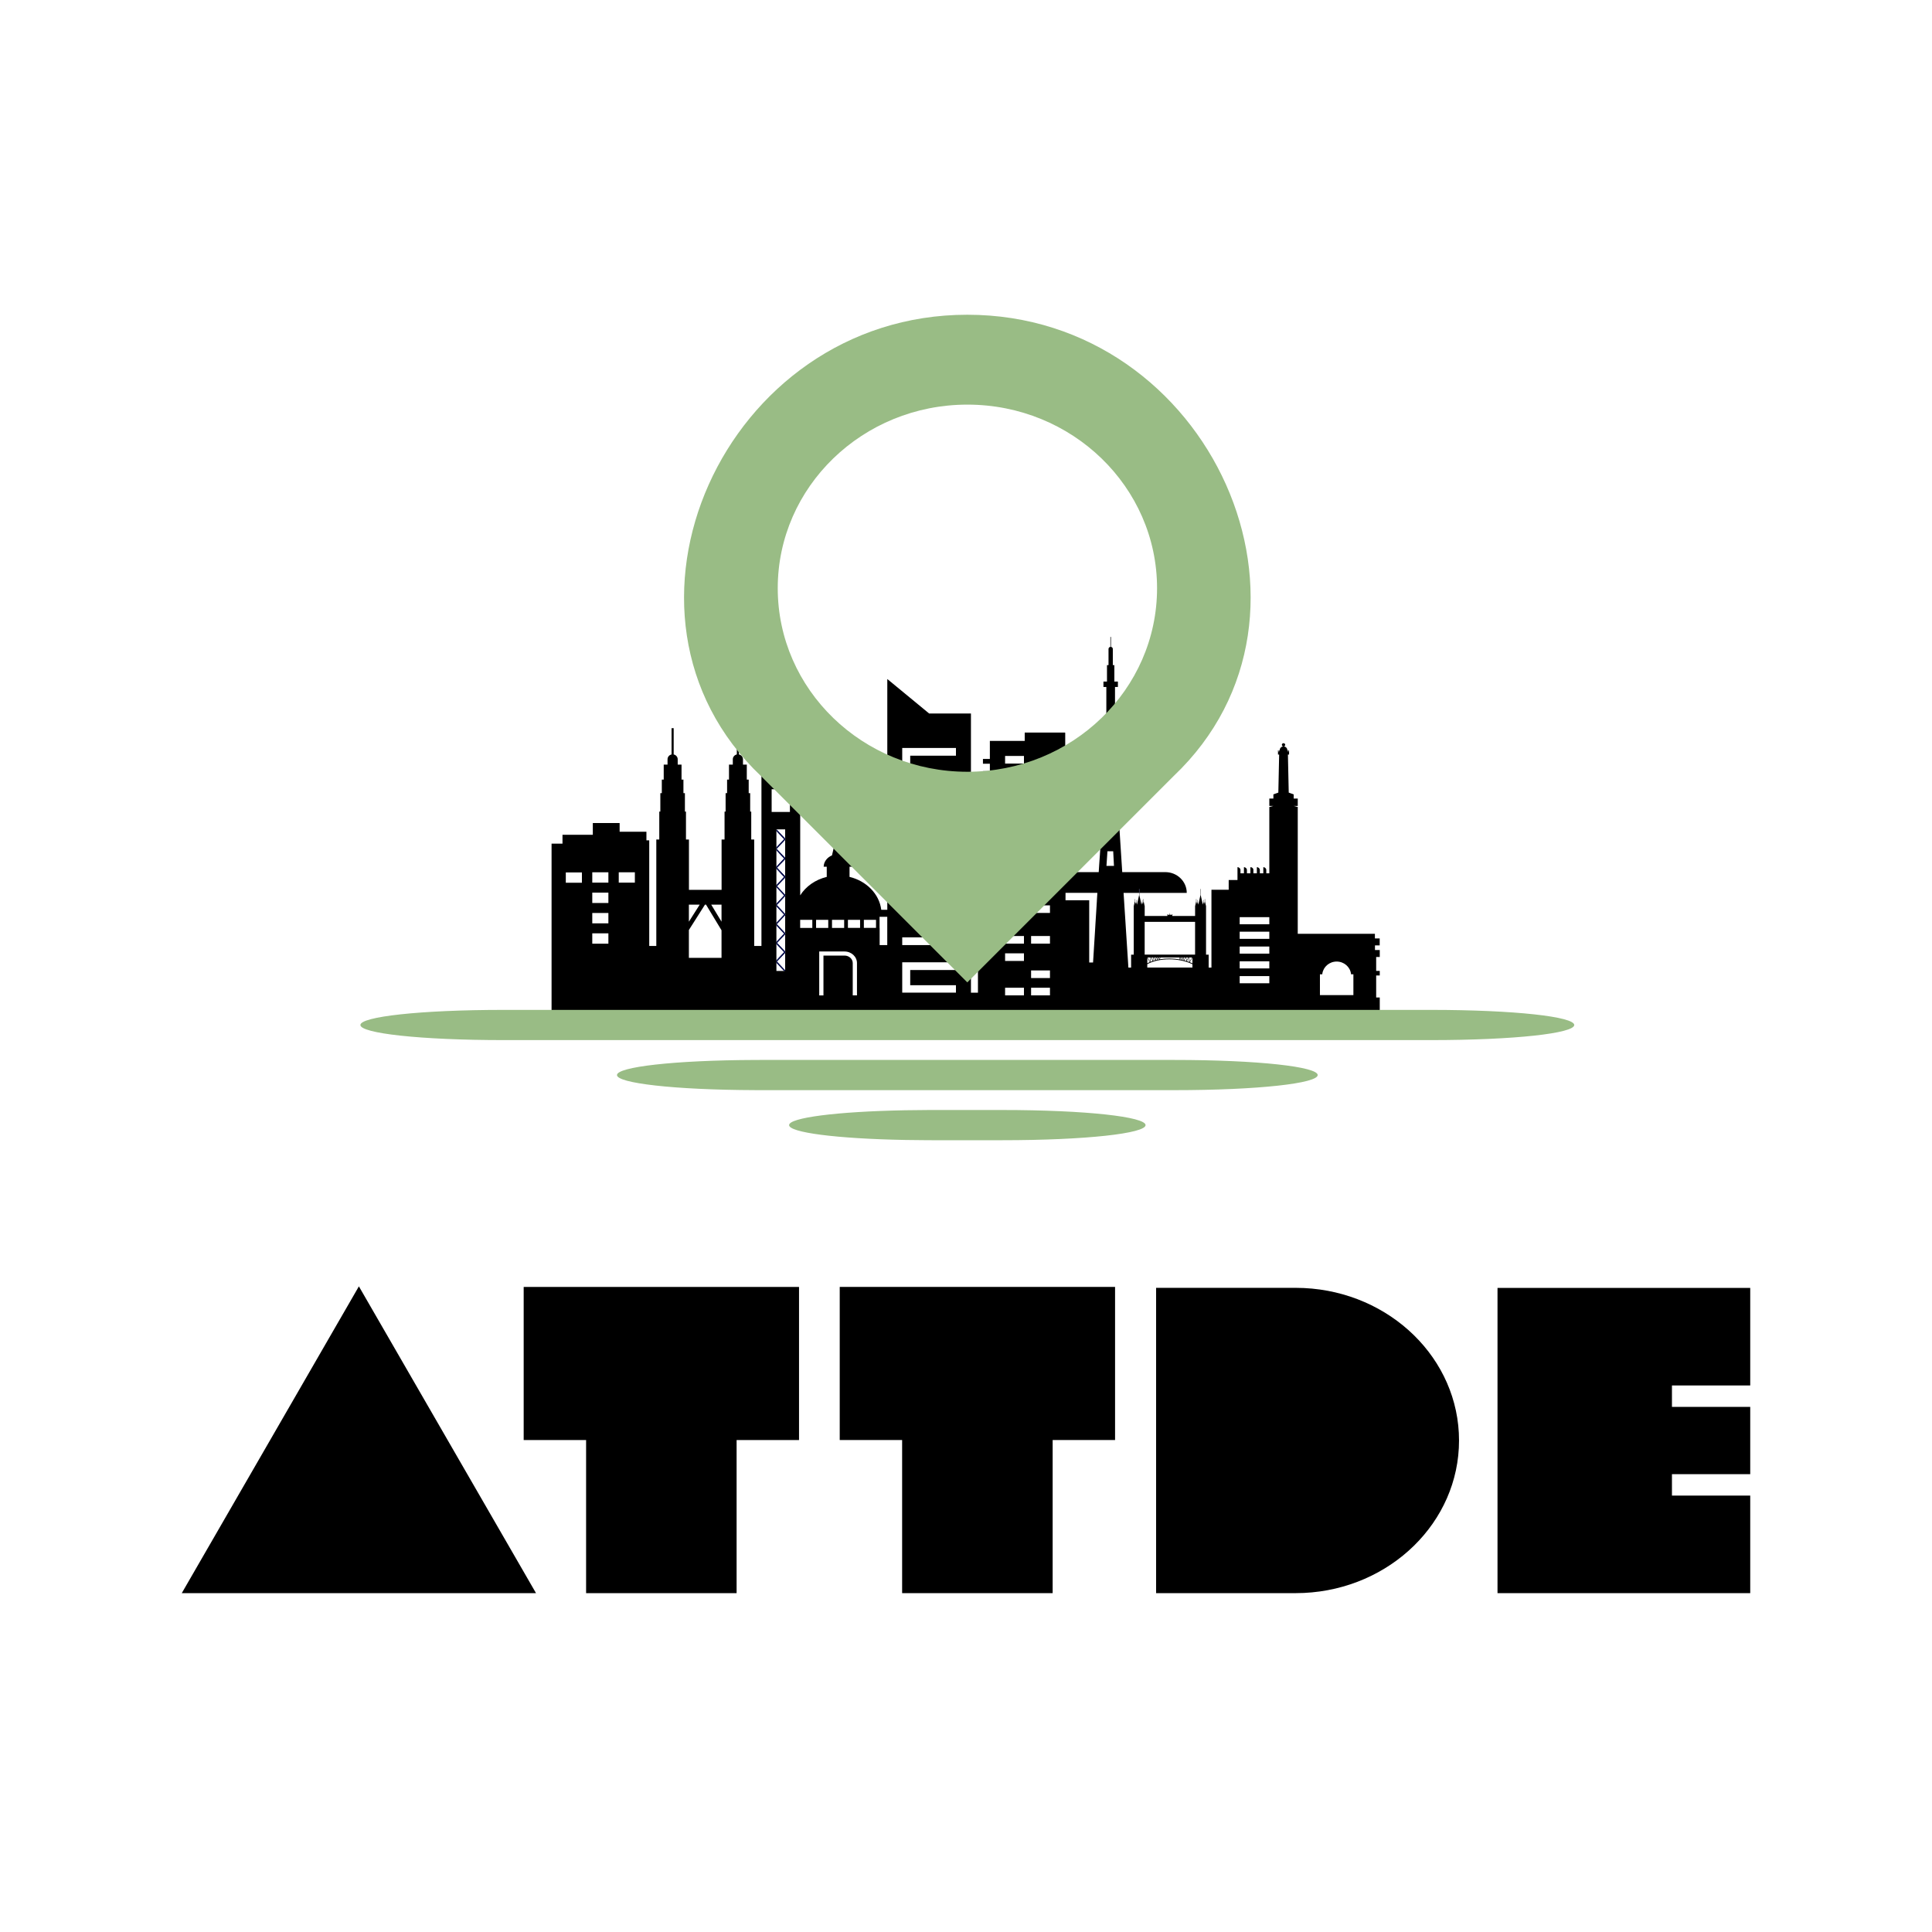
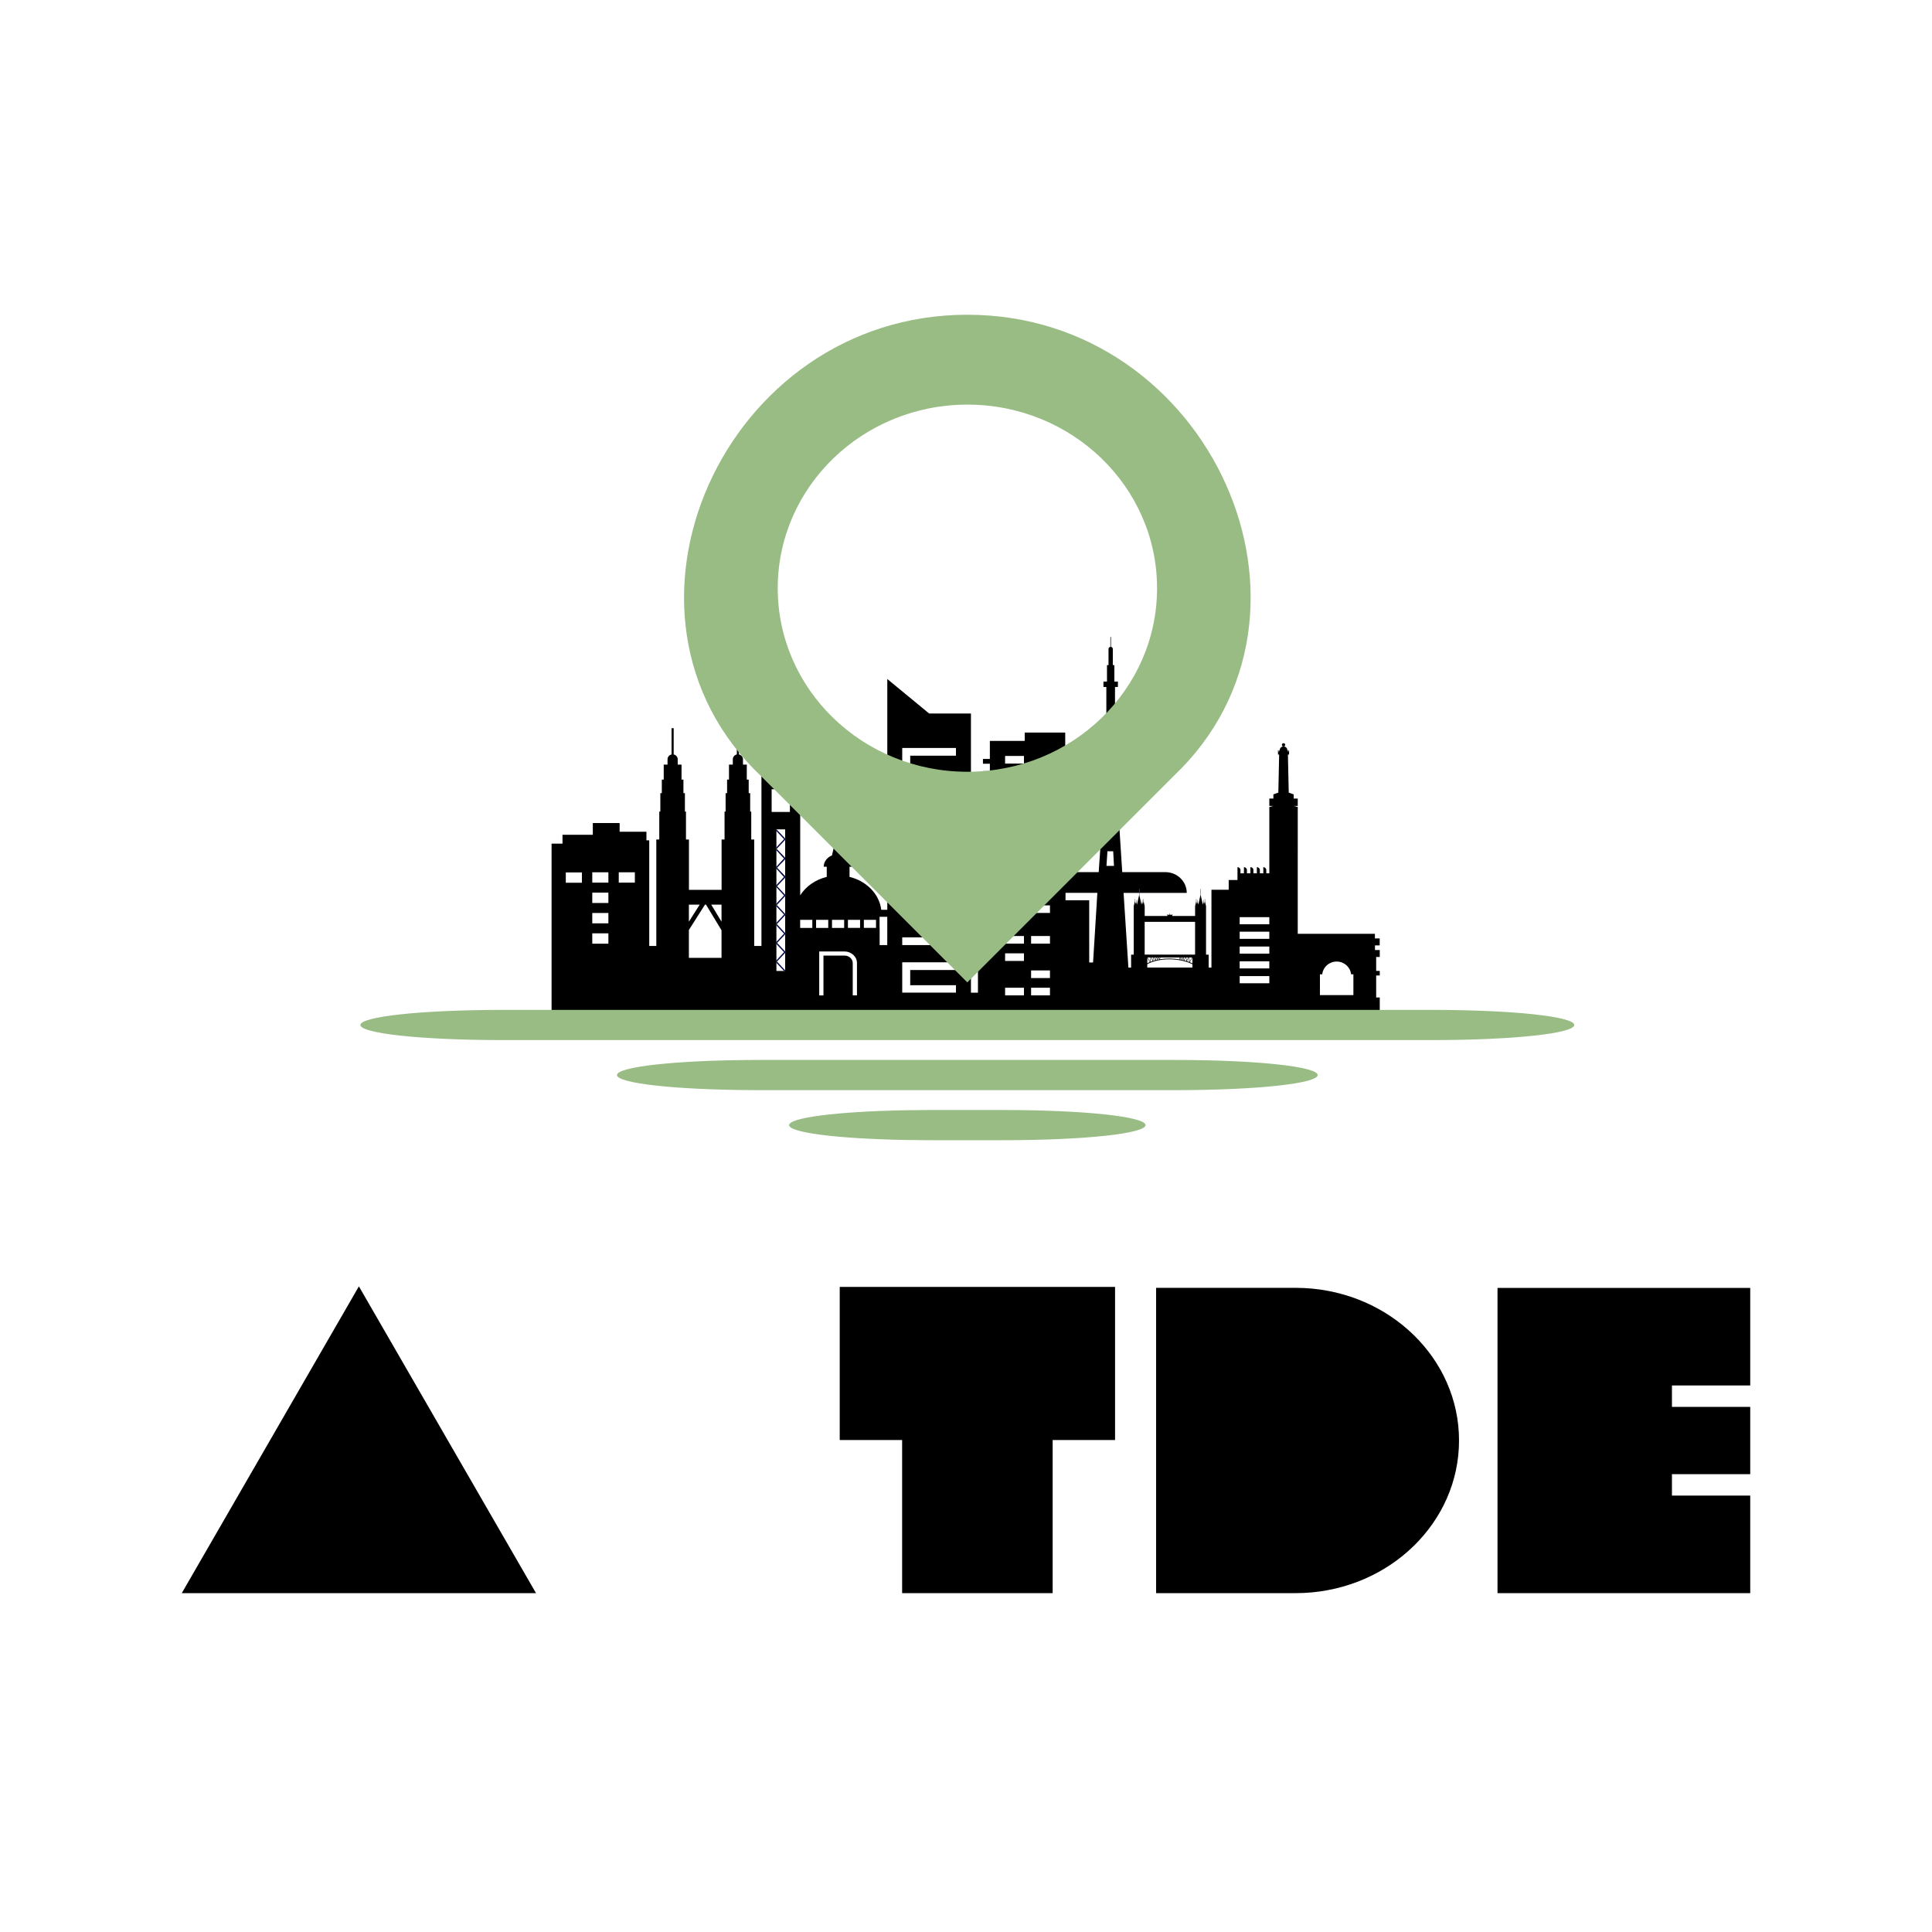
<svg xmlns="http://www.w3.org/2000/svg" width="2000" height="2000" viewBox="0 0 2000 2000" fill="none">
  <path d="M371.52 1331.63L463.2 1490.43L554.88 1649.22H371.52H188.17L279.85 1490.43L371.52 1331.63Z" fill="black" />
-   <path d="M827.15 1332.24V1490.73H762.53V1649.23H606.73V1490.73H542.11V1332.24H827.15Z" fill="black" />
  <path d="M1154.31 1332.21V1490.71H1089.7V1649.22H933.88V1490.71H869.28V1332.21H1154.31Z" fill="black" />
  <path d="M1510.38 1491.19C1510.38 1575.73 1439.27 1644.76 1349.83 1649.01C1346.93 1649.15 1344.01 1649.22 1341.07 1649.22H1196.8V1333.16H1341.07C1344 1333.16 1346.93 1333.23 1349.83 1333.37C1439.27 1337.62 1510.38 1406.65 1510.38 1491.19Z" fill="black" />
  <path d="M1730.8 1434.22V1456.41H1811.83V1526.05H1730.8V1548.23H1811.83V1649.22H1550.22V1333.25H1811.83V1434.22H1730.8Z" fill="black" />
-   <path d="M803.73 977.1V994.23V994.21L803.74 977.12V977.1H803.73ZM803.73 938.17V955.3V955.28L803.74 938.2V938.18L803.73 938.17ZM803.73 899.23V916.36H803.74V899.23H803.73ZM803.73 880.14V897.27H803.74V880.14H803.73ZM803.73 860.15V877.28V877.26L803.74 860.17V860.15H803.73ZM812.79 908.33L813.3 907.78L812.79 907.24L808.56 902.73L804.35 898.24L808.56 893.75L812.79 889.24V888.16L808.56 883.65L803.93 878.72L812.79 869.27L813.3 868.73L812.79 868.19L803.78 858.58H803.75V860.18L811.77 868.73L803.75 877.27V880.16L808.57 885.3L811.77 888.71L808.57 892.12L803.75 897.26V899.26L808.57 904.4L811.77 907.8L808.95 910.81L803.76 916.36V918.41L811.78 926.96L803.76 935.51V938.21L811.78 946.76L803.76 955.3V958L811.78 966.55L803.76 975.1V977.15L811.78 985.7L803.76 994.24V996.61L811.78 1005.16H812.81V1004.62L804.2 995.44L812.81 986.25L813.32 985.71L812.81 985.17L804.34 976.14L812.81 967.11L813.32 966.57L812.81 966.03L804.04 956.68L812.81 947.33L813.32 946.79L812.81 946.24L804.04 936.89L812.81 927.53L813.32 926.99L812.81 926.45L804.34 917.42L810.5 910.85L812.81 908.39L812.79 908.33ZM803.73 918.37V935.5V935.48L803.74 918.38H803.73V918.37ZM803.73 957.95V975.08H803.74V957.97H803.73V957.95Z" fill="#0F1551" />
+   <path d="M803.73 977.1V994.23L803.74 977.12V977.1H803.73ZM803.73 938.17V955.3V955.28L803.74 938.2V938.18L803.73 938.17ZM803.73 899.23V916.36H803.74V899.23H803.73ZM803.73 880.14V897.27H803.74V880.14H803.73ZM803.73 860.15V877.28V877.26L803.74 860.17V860.15H803.73ZM812.79 908.33L813.3 907.78L812.79 907.24L808.56 902.73L804.35 898.24L808.56 893.75L812.79 889.24V888.16L808.56 883.65L803.93 878.72L812.79 869.27L813.3 868.73L812.79 868.19L803.78 858.58H803.75V860.18L811.77 868.73L803.75 877.27V880.16L808.57 885.3L811.77 888.71L808.57 892.12L803.75 897.26V899.26L808.57 904.4L811.77 907.8L808.95 910.81L803.76 916.36V918.41L811.78 926.96L803.76 935.51V938.21L811.78 946.76L803.76 955.3V958L811.78 966.55L803.76 975.1V977.15L811.78 985.7L803.76 994.24V996.61L811.78 1005.16H812.81V1004.62L804.2 995.44L812.81 986.25L813.32 985.71L812.81 985.17L804.34 976.14L812.81 967.11L813.32 966.57L812.81 966.03L804.04 956.68L812.81 947.33L813.32 946.79L812.81 946.24L804.04 936.89L812.81 927.53L813.32 926.99L812.81 926.45L804.34 917.42L810.5 910.85L812.81 908.39L812.79 908.33ZM803.73 918.37V935.5V935.48L803.74 918.38H803.73V918.37ZM803.73 957.95V975.08H803.74V957.97H803.73V957.95Z" fill="#0F1551" />
  <path d="M813.3 907.79L812.79 908.34L810.48 910.8H808.94L811.76 907.79L808.56 904.39V902.74L812.79 907.25L813.3 907.79Z" fill="#0F1551" />
  <path d="M812.79 888.16V889.25L808.56 893.75V892.11L811.76 888.7L808.56 885.3V883.65L812.79 888.16Z" fill="#0F1551" />
-   <path d="M812.79 869.27L803.93 878.71L808.56 883.65L812.79 888.16V889.25L808.56 893.75L804.35 898.25L808.56 902.74L812.79 907.25V908.34L810.48 910.8L804.32 917.37L812.79 926.4V927.48L804.01 936.84L812.79 946.19V947.28L804.01 956.63L812.79 965.98V967.07L804.32 976.1L812.79 985.13V986.22L804.18 995.41L812.79 1004.59V1005.13H811.76L803.74 996.58V994.21L811.76 985.67L803.74 977.12V975.07L811.76 966.52L803.74 957.97V955.27L811.76 946.73L803.74 938.19V935.49L811.76 926.94L803.74 918.39V916.35L808.94 910.8L811.76 907.79L808.56 904.39L803.74 899.25V897.25L808.56 892.11L811.76 888.7L808.56 885.3L803.74 880.16V877.26L811.76 868.73L803.74 860.17V858.57H803.78L812.79 868.18V869.27Z" fill="#0F1551" />
  <path d="M812.79 868.18L803.78 858.57H803.75V860.17L811.77 868.72L803.75 877.26V878.91L803.94 878.71L812.8 869.26L813.31 868.72L812.8 868.18H812.79Z" fill="#0F1551" />
  <path d="M808.56 883.65L803.93 878.72L803.74 878.52V880.17L808.56 885.31L811.76 888.72L808.56 892.13L803.74 897.27V898.91L804.35 898.27L808.56 893.78L812.79 889.27V888.19L808.56 883.68V883.65Z" fill="#0F1551" />
  <path d="M812.79 907.25L808.56 902.74L804.35 898.25L803.74 897.61V899.26L808.56 904.4L811.76 907.8L808.94 910.81L803.75 916.36V917.99L804.32 917.38L810.48 910.81L812.79 908.35L813.3 907.8L812.79 907.26V907.25Z" fill="#0F1551" />
  <path d="M812.79 926.4L804.32 917.37L803.75 916.75V918.39L811.77 926.94L803.75 935.49V937.12L804.02 936.84L812.79 927.48L813.3 926.94L812.79 926.4Z" fill="#0F1551" />
  <path d="M812.79 946.19L804.02 936.84L803.75 936.54V938.19L811.77 946.74L803.75 955.28V956.93L804.02 956.64L812.79 947.29L813.3 946.75L812.79 946.2V946.19Z" fill="#0F1551" />
  <path d="M812.79 965.98L804.02 956.63L803.75 956.34V957.97L811.77 966.52L803.75 975.07V976.72L804.32 976.1L812.79 967.07L813.3 966.53L812.79 965.99V965.98Z" fill="#0F1551" />
  <path d="M812.79 985.13L804.32 976.1L803.75 975.48V977.12L811.77 985.67L803.75 994.21V995.86L804.18 995.41L812.79 986.22L813.3 985.68L812.79 985.14V985.13Z" fill="#0F1551" />
  <path d="M804.18 995.41L803.75 994.95V996.58L811.77 1005.13H812.8V1004.59L804.19 995.41H804.18Z" fill="#0F1551" />
  <path d="M1428.25 978.65V971.47H1423.3V966.68H1343.42V881.89H1343.43V835.37H1343.4L1339.31 834.32H1343.43V826.64H1339.22V822.34L1334.09 820.5L1333.25 781.14H1334.45V776.69H1332.62V776.49C1332.62 775.45 1332.19 774.5 1331.47 773.81C1330.8 773.17 1329.9 772.75 1328.89 772.71C1329.77 772.62 1330.45 771.9 1330.45 771.03C1330.45 770.1 1329.67 769.35 1328.71 769.35C1327.75 769.35 1326.97 770.1 1326.97 771.03C1326.97 771.9 1327.66 772.62 1328.53 772.71C1326.45 772.8 1324.8 774.46 1324.8 776.49V776.69H1322.97V781.14H1324.17L1323.33 820.49L1318.21 822.34V826.64H1314V834.32H1318.11L1314.02 835.37H1314V904.07H1310.87V900.7C1310.87 899.05 1309.48 897.7 1307.78 897.7V904.07H1304.19V900.7C1304.19 899.05 1302.8 897.7 1301.1 897.7V904.07H1297.51V900.55C1297.51 898.97 1296.19 897.7 1294.56 897.7H1294.41V904.07H1290.81V900.7C1290.81 899.05 1289.43 897.7 1287.72 897.7V904.07H1284.13V900.7C1284.13 899.05 1282.74 897.7 1281.04 897.7V910.98H1271.94V921.07H1254.09V1001.63H1251.21V988.25H1248.49V938.03L1248.17 936.59L1247.43 933.22V930.72H1247.14V933.25L1246.56 935.89L1246.07 933.7V931.65H1245.78V933.74L1245.18 936.44V936.5L1245.15 936.44L1244 931.26L1242.98 926.67V920.26H1242.69V926.63L1241.66 931.27L1240.5 936.45V936.51L1240.47 936.45L1239.87 933.75V931.66H1239.58V933.71L1239.1 935.89L1238.51 933.27V930.74H1238.22V933.24L1237.48 936.61L1237.16 938.05V948.23H1213.56V946.58H1212.76V947.24H1211.85V946.79H1211.13V945.26H1210.88V946.79H1210.17V947.24H1209.26V946.58H1208.46V948.23H1184.98V938.05L1184.66 936.61L1183.92 933.24V930.74H1183.63V933.27L1183.05 935.91L1182.56 933.72V931.67H1182.27V933.76L1181.67 936.46V936.52L1181.64 936.46L1180.49 931.28L1179.47 926.69V924.27H1179.18V926.65L1178.15 931.29L1176.99 936.47V936.53L1176.97 936.47L1176.36 933.77V931.68H1176.07V933.73L1175.59 935.91L1175 933.29V930.76H1174.71V933.25L1173.96 936.63L1173.64 938.07V988.29H1170.92V1001.67H1168.11C1167.96 999.22 1167.79 996.76 1167.64 994.31C1167.4 990.77 1167.18 987.22 1166.95 983.68C1166.73 980.18 1166.5 976.66 1166.27 973.15C1166.05 969.69 1165.83 966.23 1165.6 962.77C1165.38 959.2 1165.14 955.62 1164.92 952.06C1164.69 948.62 1164.47 945.2 1164.24 941.77C1164.02 938.21 1163.78 934.63 1163.56 931.06C1163.41 928.82 1163.26 926.56 1163.11 924.3H1179.17V920.31H1179.46V924.3H1228.52C1228.52 912.43 1218.59 902.82 1206.33 902.82H1161.74C1161.67 901.8 1161.6 900.79 1161.54 899.77C1161.3 896.2 1161.07 892.62 1160.85 889.06C1160.63 885.6 1160.4 882.14 1160.18 878.68C1159.96 875.17 1159.73 871.65 1159.5 868.14C1159.28 864.66 1159.04 861.17 1158.83 857.69C1158.6 854.15 1158.37 850.6 1158.14 847.06C1157.92 843.6 1157.69 840.15 1157.47 836.68C1157.25 833.14 1157.01 829.6 1156.79 826.05C1156.56 822.59 1156.33 819.13 1156.11 815.67C1155.89 812.13 1155.64 808.58 1155.43 805.04C1155.25 801.98 1155.11 798.92 1154.95 795.85C1154.88 794.58 1154.79 793.3 1154.7 792.03C1154.5 788.9 1154.29 784.51 1154.06 781.3H1157.66V778.79H1168.87V759.98H1154.24V757.47H1156.03V751.32H1157.89V745.19H1154.25V711.14H1157.25V705.56H1153.58V688.54H1151.99V671.79C1151.99 670.69 1151.14 669.77 1150.04 669.63V659.37H1149.48V669.63C1148.38 669.77 1147.53 670.68 1147.53 671.79V688.54H1145.95V705.56H1142.28V711.14H1145.28V745.19H1141.64V751.32H1143.5V757.47H1145.29V759.98H1130.66V778.79H1141.87V781.3H1144.95C1144.83 782.87 1144.67 785.45 1144.57 786.88C1144.32 790.6 1144.11 794.31 1143.89 798.03C1143.66 801.59 1143.43 805.17 1143.21 808.74C1142.98 812.51 1142.75 816.28 1142.53 820.04C1142.31 823.58 1142.07 827.13 1141.86 830.67C1141.55 835.6 1141.25 840.54 1140.94 845.47C1140.72 849.03 1140.48 852.61 1140.27 856.18C1139.96 861.14 1139.66 866.1 1139.37 871.07C1139.19 874.28 1139.05 877.47 1138.88 880.68C1138.81 881.96 1138.73 883.23 1138.63 884.52C1138.35 888.53 1138.06 892.56 1137.78 896.59C1137.64 898.66 1137.51 900.74 1137.39 902.82H1102.72V758.6L1102.43 758.36H1060.78V766.98H1024.7V785.66H1017.54V790.59H1024.7V798.31H1017.54V803.23H1024.7V810.97H1017.54V815.86H1024.7V823.61H1017.54V828.52H1024.7V836.29H1017.54V841.2H1024.7V848.94H1017.54V853.83H1024.7V861.58H1017.54V866.51H1024.7V874.22H1017.54V879.18H1024.7V886.93H1017.54V891.81H1024.7V941.21H1012.37V1027.64H1005.12V738.61H961.84L918.53 702.92V941.83H912.29C910.25 925.4 896.97 911.98 879.43 907.75V897.2H882.59C882.48 892 878.99 887.57 874 885.49L867.85 858.9H867.42L861.27 885.49C856.26 887.57 852.76 892 852.66 897.21H855.85V907.76C844.05 910.61 834.17 917.6 828.37 926.86V780.01H820.02V768.28H809.78V746.04H806.85V768.28H796.61V780.01H788.25V979.25H780.75V869.04H777.68V840.16H776.58V821.04H775.05V807.03H773.08V791.52H769.13V786C769.13 783.55 767.34 781.5 764.96 781.01V753.82H762.77V781.01C760.39 781.5 758.6 783.54 758.6 786V791.52H754.65V807.03H752.68V821.04H751.15V840.16H750.05V869.04H746.98V921.15H713.19V869.04H710.12V840.16H709.02V821.04H707.49V807.03H705.52V791.52H701.56V786C701.56 783.55 699.77 781.5 697.39 781.01V753.82H695.2V781.01C692.82 781.5 691.03 783.54 691.03 786V791.52H687.08V807.03H685.11V821.04H683.58V840.16H682.48V869.04H679.41V979.25H672.09V869.9H669.18V861.01H641.44V852.02H613.68V864.16H582.29V873.36H570.98V1040.8L570.99 1061.51H1428.32V1032.59H1424.61V1009.83H1428.32V1005.04H1424.61V990.67H1428.32V983.48H1423.37V978.69H1428.32L1428.25 978.65ZM1333.93 776.9H1334.2V777.9H1333.93V776.9ZM1333.41 776.9H1333.68V777.9H1333.41V776.9ZM1323.49 777.9H1323.22V776.9H1323.49V777.9ZM1324 777.9H1323.73V776.9H1324V777.9ZM1332.89 776.9H1333.16V777.9H1332.89V776.9ZM1324.24 776.9H1324.51V777.9H1324.24V776.9ZM1160.27 763H1164.65V775.68H1160.27V763ZM1139.17 775.68H1134.8V763H1139.17V775.68ZM602.4 913.82H585.72V903.13H602.4V913.82ZM629.8 976.9H613.12V966.21H629.8V976.9ZM629.8 955.83H613.12V945.13H629.8V955.83ZM629.8 934.75H613.12V924.06H629.8V934.75ZM629.8 913.68H613.12V902.99H629.8V913.68ZM657.21 913.68H640.53V902.99H657.21V913.68ZM713.13 936.47H724.35L713.13 954.13V936.47ZM746.92 991.59H713.13V962.72L729.79 936.47H730.87L746.92 963.02V991.58V991.59ZM746.92 954.12L736.25 936.47H746.92V954.12ZM813.3 907.78L812.79 908.33V926.39L813.3 926.93L812.79 927.47V946.17L813.3 946.72L812.79 947.26V965.96L813.3 966.5L812.79 967.04V985.11L813.3 985.65L812.79 986.19V1005.1H803.74V994.18V994.2L803.73 977.07V977.09L803.74 975.04H803.73V957.93H803.74V955.25V955.27L803.73 938.14V938.16L803.74 935.46V935.48L803.73 918.35H803.74V916.32H803.73V899.2V899.22L803.74 897.22H803.73V880.11V880.13L803.74 877.24V877.26L803.73 860.13V860.15L803.74 858.55H812.79V868.16L813.3 868.7L812.79 869.24V907.22L813.3 907.76V907.78ZM817.72 840.53H798.8V817.01H817.72V840.53ZM861.29 952.21H873.88V960.57H861.29V952.21ZM840.91 960.57H828.33V952.21H840.91V960.57ZM844.81 952.21H857.4V960.57H844.81V952.21ZM887.13 1030.42H882.75V996.98C882.75 992.7 878.95 989.21 874.28 989.21H852.44V1030.43H848.06V984.98H874.29C881.38 984.98 887.14 990.36 887.14 996.99V1030.43L887.13 1030.42ZM890.36 960.56H877.77V952.2H890.36V960.56ZM906.85 960.56H894.27V952.2H906.85V960.56ZM918.49 978.33H910.61V960.56H910.52V949.07H918.49V978.33ZM989.6 1004.17H942.25V1019.92H989.6V1027.58H933.98V996.16H989.6V1004.17ZM989.6 978.33H933.98V970.33H989.6V978.33ZM989.6 782.29H942.25V803.57H933.98V774.28H989.6V782.29ZM1060 1030.42H1040.47V1022.53H1060V1030.42ZM1060 994.78H1040.47V986.9H1060V994.78ZM1060 976.84H1040.47V968.95H1060V976.84ZM1060 790.43H1040.47V782.55H1060V790.43ZM1086.92 1030.41H1067.38V1022.52H1086.92V1030.41ZM1086.92 1012.46H1067.38V1004.59H1086.92V1012.46ZM1086.92 976.83H1067.38V968.94H1086.92V976.83ZM1086.92 945.08H1067.38V937.2H1086.92V945.08ZM1135.47 932.74C1135.25 936.45 1135.01 940.17 1134.79 943.89C1134.57 947.46 1134.33 951.03 1134.11 954.6C1133.89 958.36 1133.67 962.14 1133.43 965.91C1133.21 969.45 1132.98 972.99 1132.76 976.54C1132.45 981.47 1132.14 986.41 1131.84 991.34C1131.73 993.02 1131.63 994.69 1131.52 996.38H1127.55V931.95H1103.02L1103.03 924.24H1135.99C1135.81 927.08 1135.63 929.93 1135.45 932.75L1135.47 932.74ZM1151.78 762.99H1156.14V775.67H1151.78V762.99ZM1143.29 775.67V762.99H1147.65V775.67H1143.29ZM1145.4 896.39L1146.42 881.23H1152.38L1153.18 896.39H1145.41H1145.4ZM1234.41 1001.61H1187.67V998.1C1200.03 991.37 1220.52 991.39 1234.41 998.17V1001.61ZM1231.11 995.83C1230.34 995.52 1229.55 995.25 1228.74 994.99L1230.3 991.19H1230.41L1231.11 995.83ZM1230.86 991.19H1233.97L1231.49 995.37L1230.86 991.19ZM1228.56 994.28L1228 991.19H1229.83L1228.56 994.28ZM1228.21 994.82C1227.47 994.59 1226.72 994.38 1225.96 994.18L1227.37 991.19H1227.56L1228.21 994.82ZM1225.77 993.55L1225.24 991.19H1226.89L1225.78 993.55H1225.77ZM1225.43 994.05C1224.88 993.91 1224.34 993.78 1223.78 993.66C1223.8 993.64 1223.82 993.62 1223.82 993.59L1224.74 991.19H1224.78L1225.42 994.05H1225.43ZM1223.66 992.82L1223.2 991.19H1224.27L1223.65 992.82H1223.66ZM1223.41 993.57C1222.87 993.47 1222.32 993.35 1221.78 993.27L1222.63 991.2H1222.74L1223.41 993.58V993.57ZM1221.57 992.64L1221.13 991.19H1222.17L1221.57 992.64ZM1221.27 993.17C1214.47 991.98 1207.27 991.93 1200.68 993.01L1201.23 991.19H1220.68L1221.28 993.17H1221.27ZM1200.33 992.64L1199.74 991.19H1200.78L1200.34 992.64H1200.33ZM1200.06 993.11C1199.54 993.2 1199.03 993.29 1198.53 993.4L1199.15 991.18H1199.26L1200.06 993.1V993.11ZM1198.25 992.82L1197.63 991.19H1198.7L1198.25 992.82ZM1198.04 993.5C1197.52 993.61 1197 993.73 1196.51 993.85L1197.11 991.19H1197.15L1198.04 993.51V993.5ZM1196.12 993.54L1195.01 991.18H1196.66L1196.13 993.54H1196.12ZM1195.87 994.01C1195.13 994.2 1194.42 994.41 1193.71 994.63L1194.33 991.18H1194.52L1195.86 994.01H1195.87ZM1193.34 994.27L1192.07 991.18H1193.9L1193.34 994.27ZM1193.1 994.85C1192.32 995.1 1191.55 995.39 1190.81 995.69L1191.49 991.18H1191.59L1193.1 994.85ZM1190.41 995.37L1187.92 991.19H1191.04L1190.41 995.37ZM1190.25 995.93C1189.36 996.29 1188.51 996.7 1187.68 997.13V991.61L1190.25 995.93ZM1234.42 997.22C1233.5 996.79 1232.57 996.38 1231.61 996.01L1234.42 991.29V997.22ZM1237.14 988.23H1184.96V954.3H1237.14V988.23ZM1314 1017.85H1283.31V1010.47H1314V1017.85ZM1314 1002.53H1283.31V995.14H1314V1002.53ZM1314 987.21H1283.31V979.82H1314V987.21ZM1314 971.89H1283.31V964.5H1314V971.89ZM1314 956.82H1283.31V949.43H1314V956.82ZM1401.03 1030.13H1366.39V1008.57H1368.81L1368.87 1007.97C1369.85 1000.87 1376.12 995.39 1383.71 995.39C1391.3 995.39 1397.57 1000.87 1398.55 1007.97L1398.6 1008.57H1401.03V1030.13Z" fill="black" />
  <path d="M1179.43 920.26H1179.14V924.25H1179.43V920.26Z" fill="black" />
  <path d="M1179.14 920.26V924.25H1179.43V920.26H1179.14Z" fill="#0F1551" />
  <path d="M1364.07 1112.89C1364.07 1121.42 1302.99 1128.53 1215.43 1128.53H787.34C785.4 1128.53 783.47 1128.53 781.56 1128.51C697.1 1128.22 638.7 1121.23 638.7 1112.89C638.7 1104.55 697.1 1097.56 781.56 1097.27C783.47 1097.25 785.4 1097.25 787.34 1097.25H1215.43C1302.99 1097.25 1364.07 1104.36 1364.07 1112.89Z" fill="#99BC85" />
  <path d="M1185.89 1164.71C1185.89 1173.24 1124.81 1180.35 1037.25 1180.35H965.51C963.57 1180.35 961.64 1180.35 959.73 1180.33C952.07 1180.3 944.61 1180.22 937.4 1180.09C865.14 1178.76 816.87 1172.29 816.87 1164.71C816.87 1157.13 865.14 1150.66 937.4 1149.33C944.61 1149.2 952.07 1149.12 959.73 1149.09C961.64 1149.07 963.57 1149.07 965.51 1149.07H1037.25C1124.81 1149.07 1185.89 1156.18 1185.89 1164.71Z" fill="#99BC85" />
  <path d="M1629.66 1061.07C1629.66 1069.6 1568.58 1076.71 1481.02 1076.71H521.73C434.17 1076.71 373.09 1069.6 373.09 1061.07C373.09 1052.54 434.17 1045.43 521.73 1045.43H1481.02C1568.58 1045.43 1629.66 1052.54 1629.66 1061.07Z" fill="#99BC85" />
  <path d="M1001.35 325.82C749.35 325.82 610.67 635.46 787.9 803.5L790.88 806.48L791.41 807.01L1001.36 1016.98C1005.18 1013.14 1211.13 807.2 1214.82 803.5C1392.04 635.46 1253.66 325.82 1001.36 325.82H1001.35ZM1001.44 798.93C893.02 798.93 805.12 713.85 805.12 608.91C805.12 503.97 893.03 418.86 1001.44 418.86C1109.85 418.86 1197.78 503.95 1197.78 608.91C1197.78 713.87 1109.87 798.93 1001.44 798.93Z" fill="#99BC85" />
</svg>